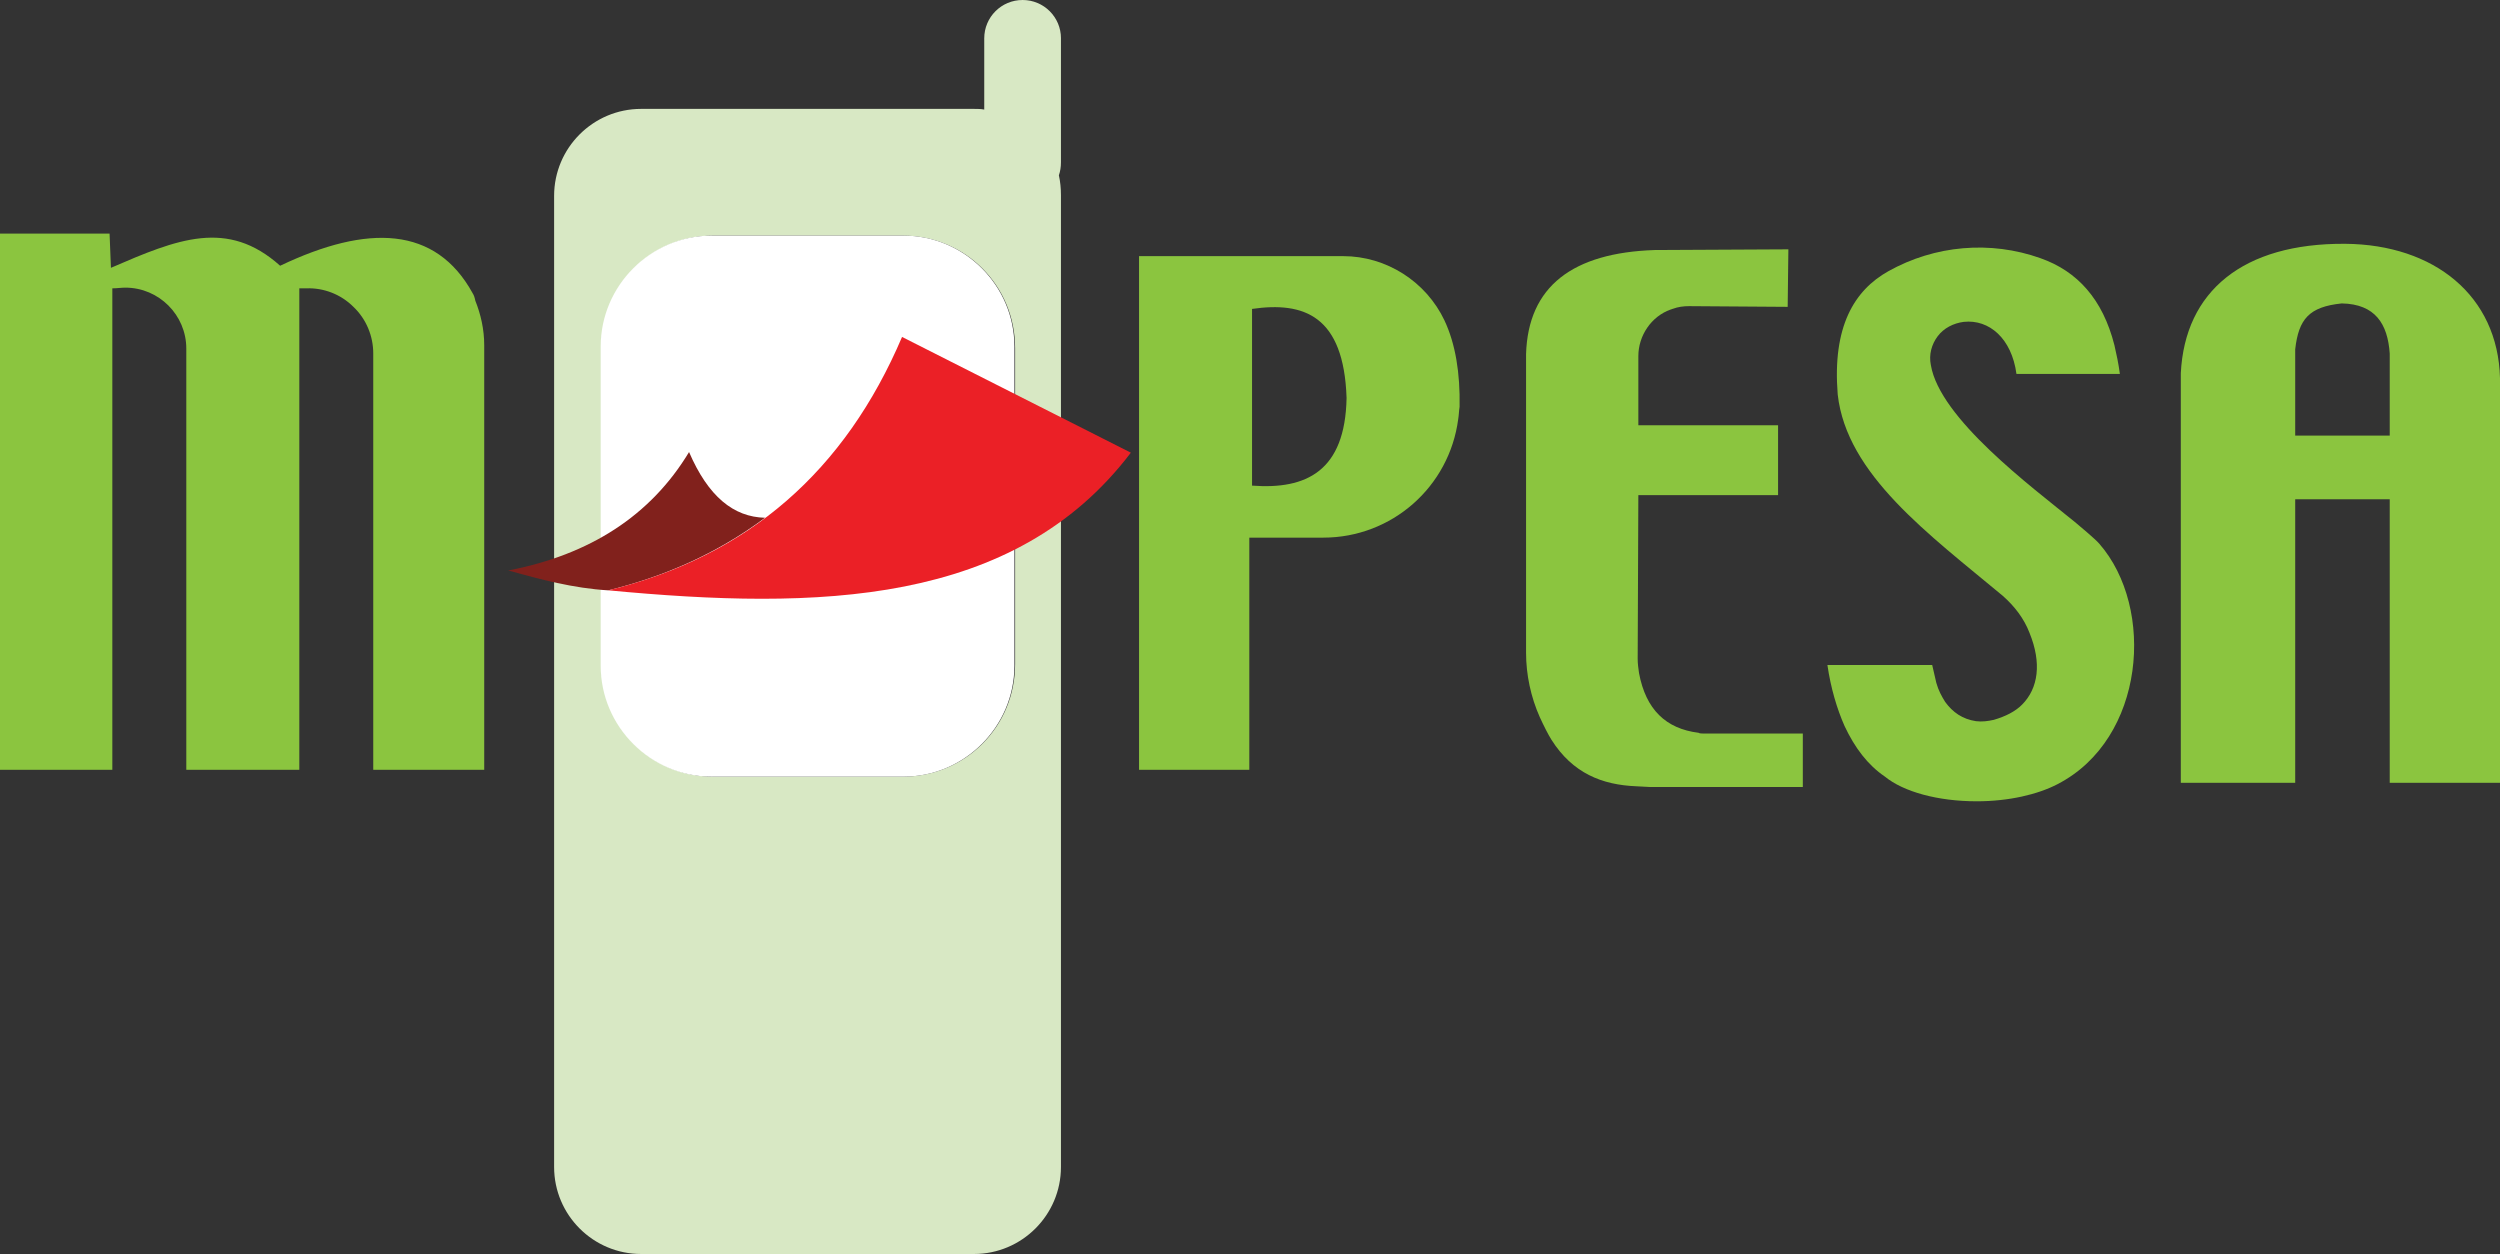
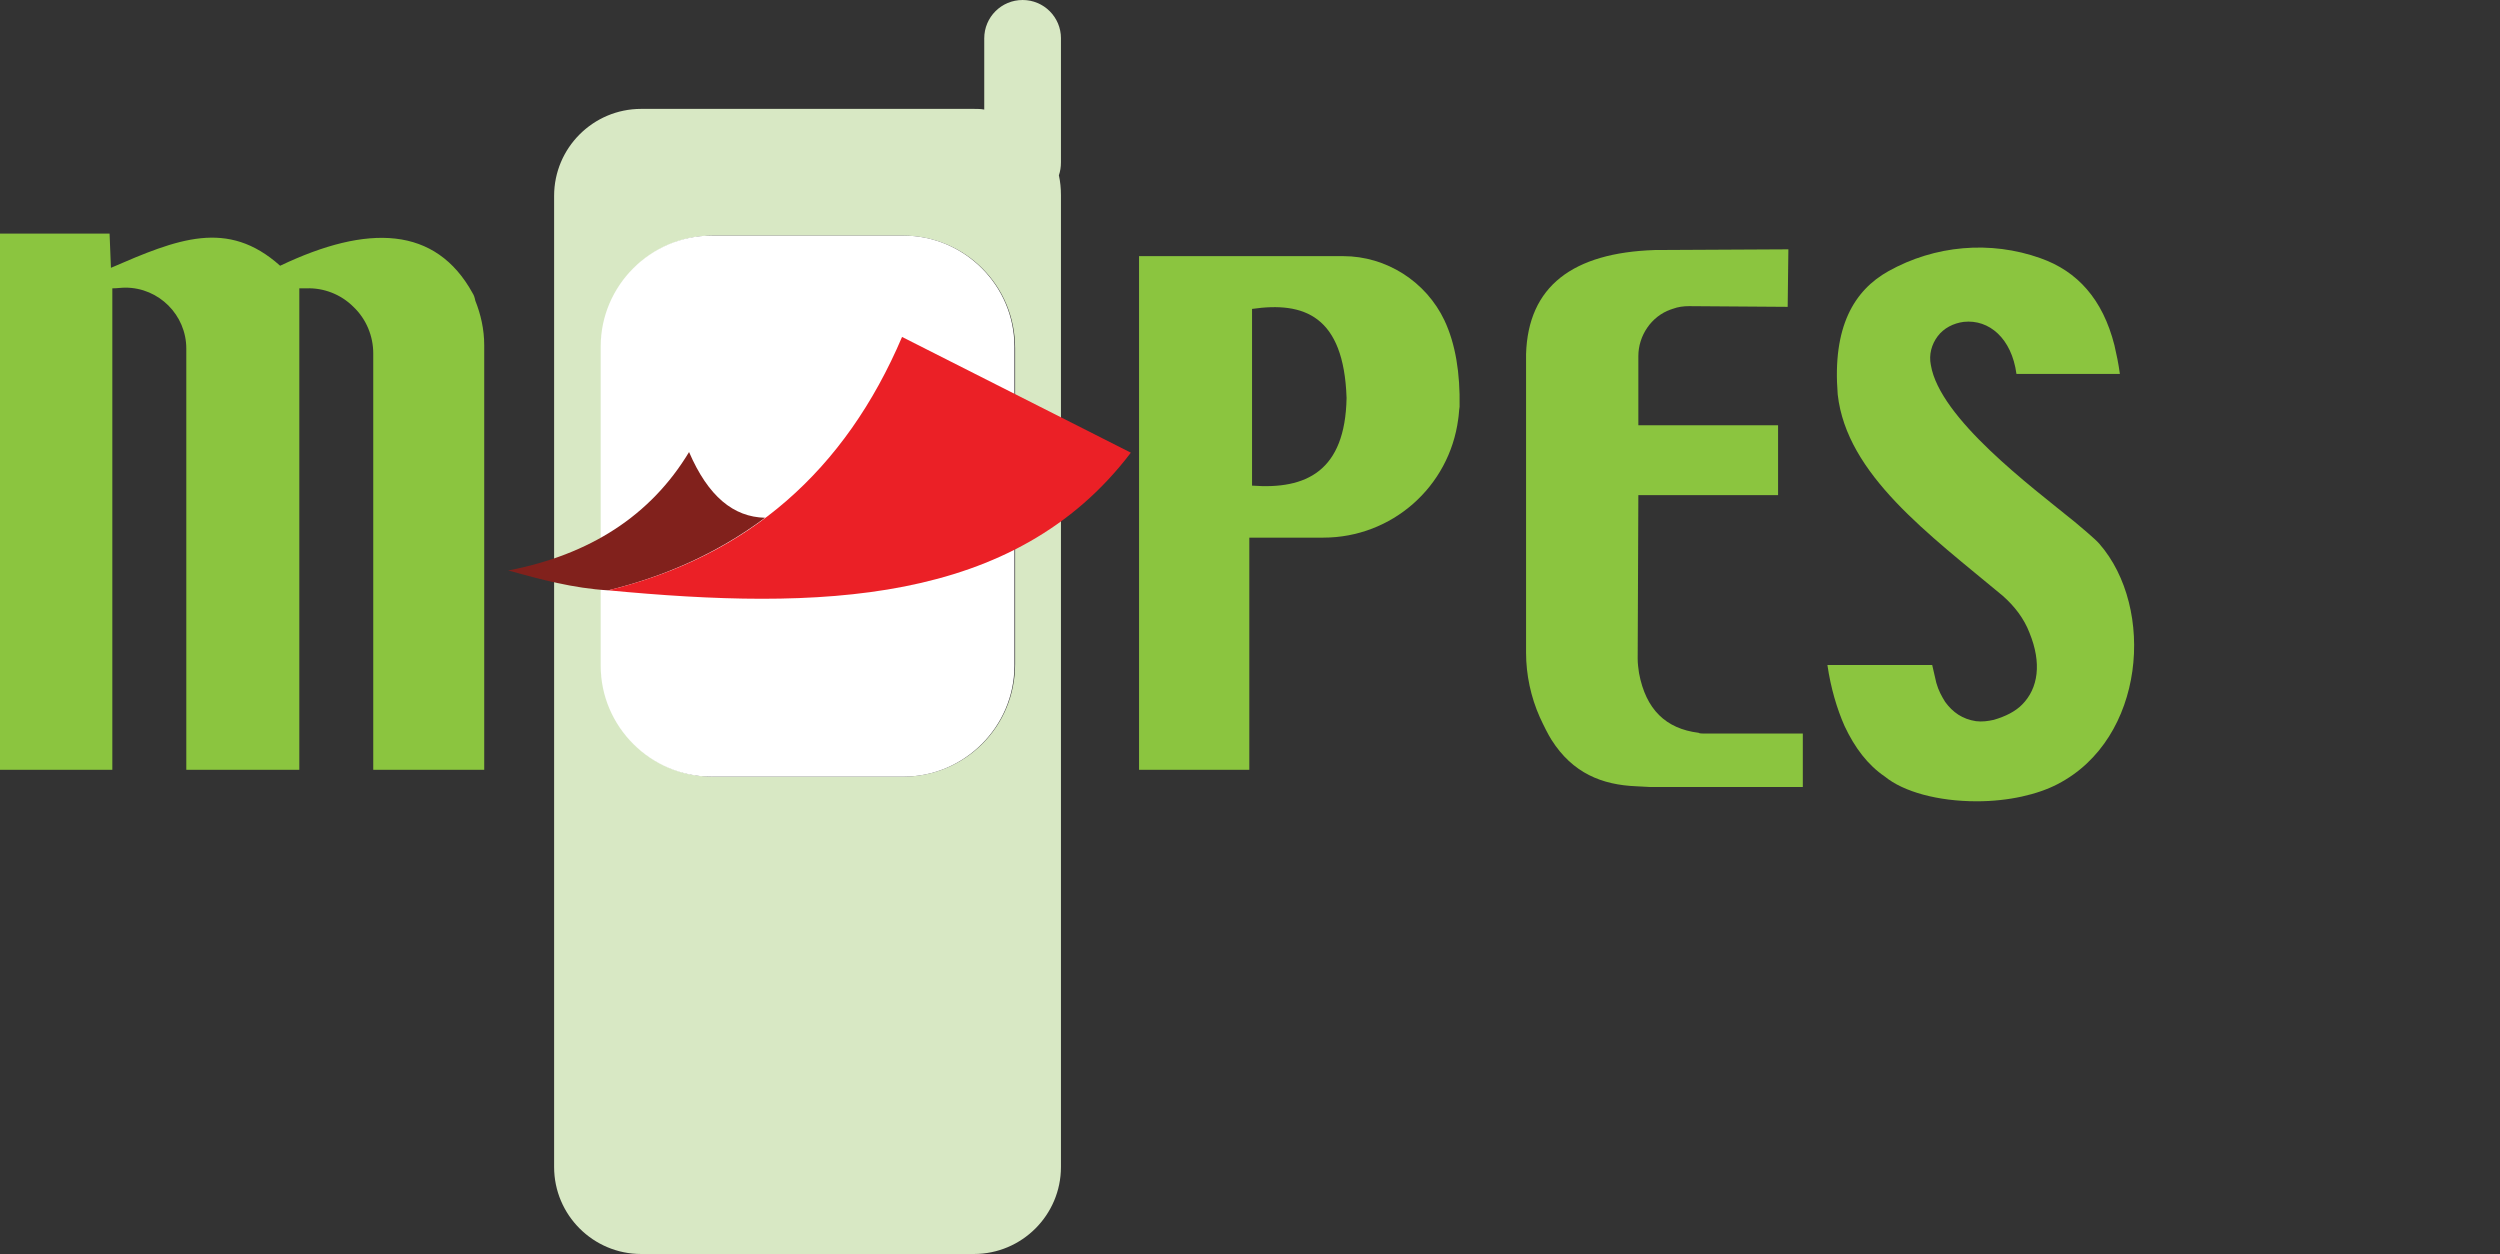
<svg xmlns="http://www.w3.org/2000/svg" width="313" height="157" viewBox="0 0 313 157" fill="none">
  <rect x="0" y="0" width="313" height="157" fill="#333333" stroke="none" />
  <path d="M132.834 4.803C132.834 2.146 130.691 0 128.031 0C125.374 0 123.227 2.143 123.227 4.803V13.72C122.797 13.633 122.371 13.633 121.941 13.633H80.265C74.262 13.633 69.375 18.52 69.375 24.522V146.111C69.375 152.113 74.262 157 80.265 157H121.941C127.943 157 132.831 152.113 132.831 146.111V24.438C132.831 23.582 132.747 22.722 132.572 21.953C132.743 21.439 132.831 20.925 132.831 20.324V4.803H132.834ZM127.091 83.175C127.091 90.978 120.829 97.239 113.026 97.239H89.358C81.555 97.239 75.294 90.978 75.294 83.175V43.559C75.294 35.757 81.555 29.496 89.358 29.496H113.026C120.829 29.496 127.091 35.757 127.091 43.559V83.172V83.175Z" fill="#D8E8C4" />
  <path d="M89.099 29.496H113.11C120.741 29.496 127.003 35.757 127.003 43.388V83.347C127.003 90.978 120.741 97.238 113.11 97.238H89.099C81.467 97.238 75.206 90.978 75.206 83.347V43.388C75.206 35.757 81.467 29.496 89.099 29.496Z" fill="white" />
-   <path d="M273.125 98.008H287.36V62.51H299.194V98.008H313V47.331C312.741 37.04 304.767 30.612 293.618 30.524C280.84 30.437 273.551 36.443 273.037 46.73V98.004H273.125V98.008ZM287.36 43.731C287.79 39.959 289.077 38.414 293.192 37.988C297.394 38.072 298.935 40.56 299.194 44.248V54.536H287.36V43.731Z" fill="#8BC53F" />
  <path d="M86.267 56.591C88.669 62.163 91.84 64.736 95.787 64.823C89.697 69.367 83.097 72.199 76.15 73.912C71.776 73.653 67.662 72.541 63.631 71.426C73.836 69.455 81.467 64.568 86.271 56.594L86.267 56.591Z" fill="#81211C" />
  <path d="M112.938 42.185L141.581 56.675C127.002 75.88 102.39 76.397 76.149 73.908C93.727 69.623 105.82 58.901 112.938 42.182V42.185Z" fill="#EB2026" />
  <path d="M59.17 36.701C54.538 28.298 46.049 28.039 35.072 33.272C28.468 27.354 22.21 29.927 13.889 33.531L13.718 29.245H0V96.382H14.064V36.1C14.666 36.1 15.18 36.012 15.694 36.012C19.896 36.012 23.325 39.442 23.325 43.643V96.375H37.474V36.1H38.33C40.56 36.012 42.703 36.873 44.245 38.414C45.874 39.959 46.731 42.102 46.731 44.245V96.379H60.624V43.217C60.624 41.245 60.194 39.358 59.509 37.645C59.421 37.215 59.337 36.96 59.166 36.701H59.17Z" fill="#8BC53F" />
-   <path d="M180.855 40.13C178.54 35.243 173.565 32.069 168.164 32.069H142.608V96.379H156.414V67.312H165.675C174.251 67.312 181.452 60.968 182.568 52.477C182.655 51.963 182.655 51.449 182.739 50.932C182.823 46.73 182.225 43.042 180.851 40.127L180.855 40.13ZM156.757 60.797V38.676C163.273 37.732 168.248 39.533 168.591 49.824C168.419 59 163.532 61.314 156.757 60.8V60.797Z" fill="#8BC53F" />
+   <path d="M180.855 40.13C178.54 35.243 173.565 32.069 168.164 32.069H142.608V96.379H156.414V67.312H165.675C174.251 67.312 181.452 60.968 182.568 52.477C182.655 51.963 182.655 51.449 182.739 50.932C182.823 46.73 182.225 43.042 180.851 40.127L180.855 40.13ZM156.757 60.797V38.676C163.273 37.732 168.248 39.533 168.591 49.824C168.419 59 163.532 61.314 156.757 60.8Z" fill="#8BC53F" />
  <path d="M213.182 91.835C213.099 91.835 212.752 91.835 212.669 91.747C208.554 91.233 206.065 88.832 205.208 84.287C205.121 83.686 205.037 83.088 205.037 82.487L205.121 61.992H222.615V53.246H205.121V44.587C205.121 42.015 206.75 39.613 209.152 38.757C209.239 38.757 209.323 38.673 209.41 38.673C210.095 38.414 210.781 38.33 211.469 38.33L223.817 38.418L223.905 31.217L207.183 31.304C196.895 31.647 191.319 35.849 191.063 44.336V81.722C191.063 84.466 191.665 87.294 192.78 89.783C193.294 90.898 193.808 91.926 194.238 92.611C196.895 96.813 200.583 98.27 204.873 98.442L206.502 98.529H225.712V91.842H213.193L213.182 91.835Z" fill="#8BC53F" />
  <path d="M257.602 98.179C255.117 99.466 251.512 100.322 247.485 100.322C242.598 100.322 238.308 99.123 235.994 97.235C233.851 95.778 232.222 93.635 230.935 90.891C229.991 88.748 229.218 86.175 228.792 83.26H241.912C242.084 84.032 242.255 84.805 242.426 85.49C242.685 86.434 243.112 87.206 243.542 87.891C244.486 89.178 245.685 90.034 247.401 90.293C248.174 90.38 248.859 90.293 249.632 90.122C251.09 89.692 252.289 89.094 253.149 88.234C255.208 86.175 255.634 83.004 254.093 79.229C253.407 77.429 252.205 75.884 250.747 74.597C241.486 66.879 231.197 59.419 230.082 49.387C229.397 40.899 232.141 36.355 236.427 33.953C242.259 30.695 249.205 30.094 255.463 32.325C260.095 33.953 263.266 37.47 264.724 43.213C264.983 44.328 265.238 45.528 265.409 46.814H252.46C251.859 42.353 249.03 39.956 245.856 40.298C244.569 40.469 243.37 41.071 242.598 42.098C241.825 43.126 241.482 44.412 241.741 45.699C242.856 52.386 254.26 60.877 259.749 65.334C260.263 65.764 262.322 67.477 262.836 68.078C269.866 76.139 268.58 92.516 257.606 98.175L257.602 98.179Z" fill="#8BC53F" />
</svg>